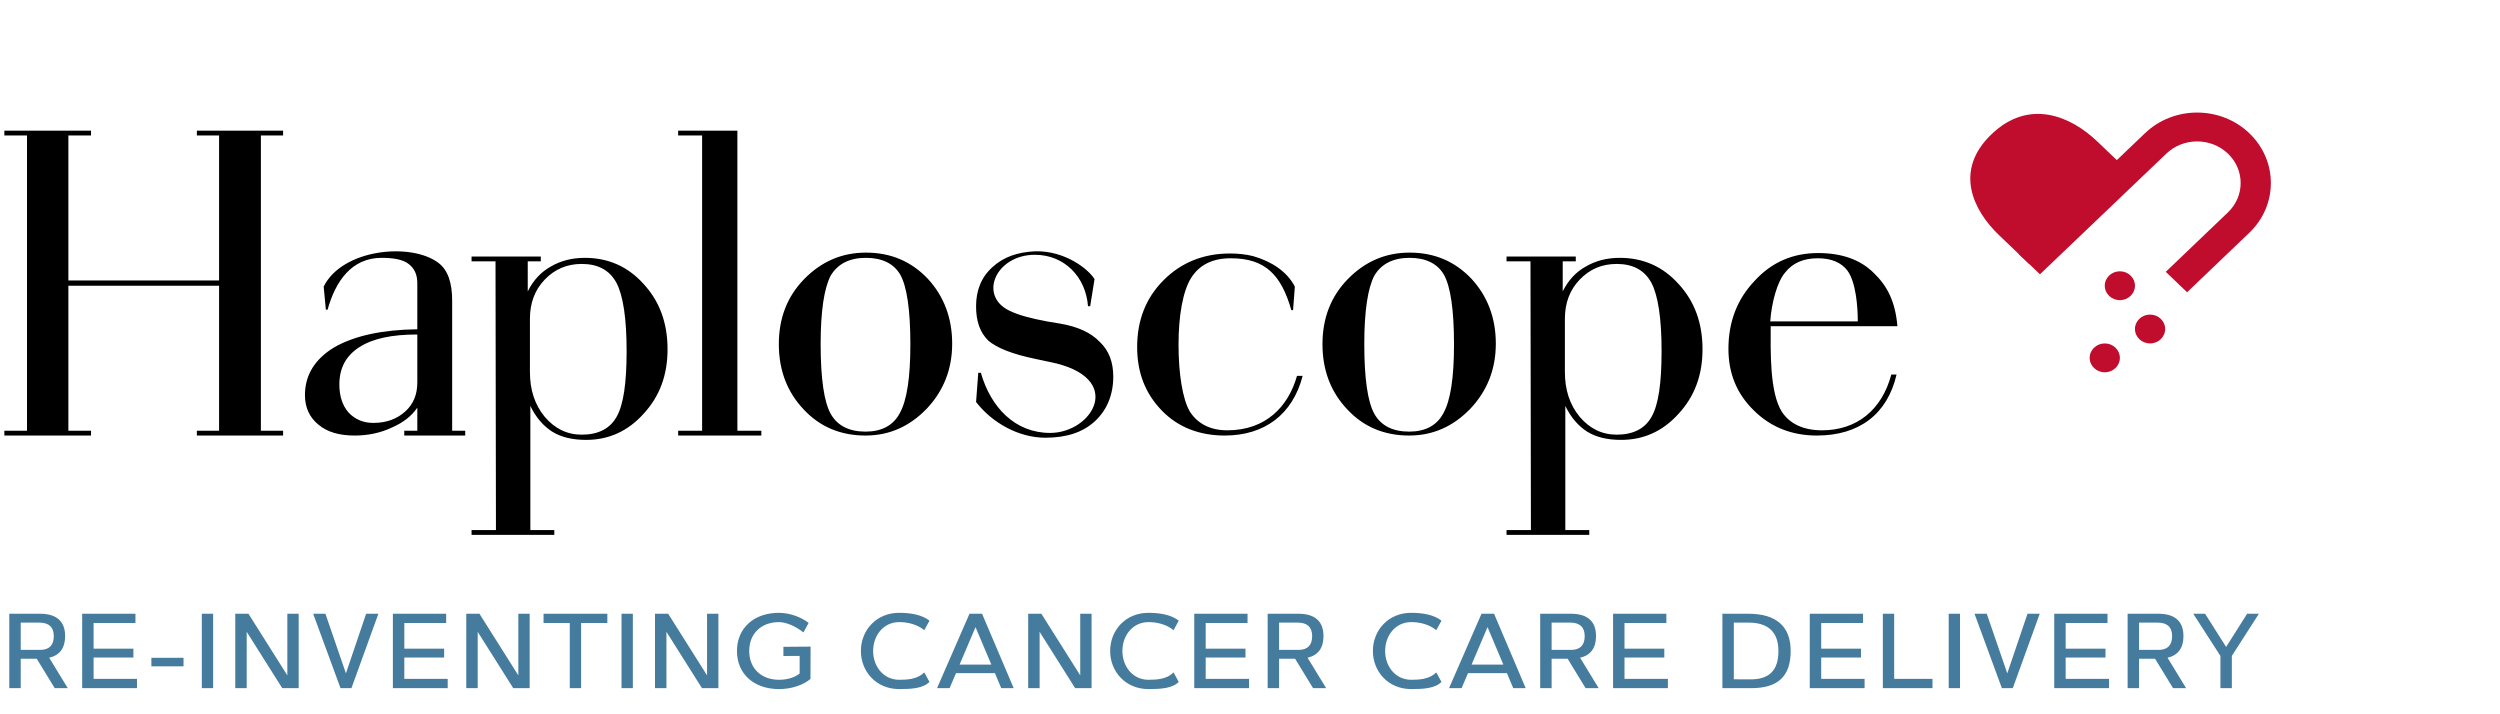
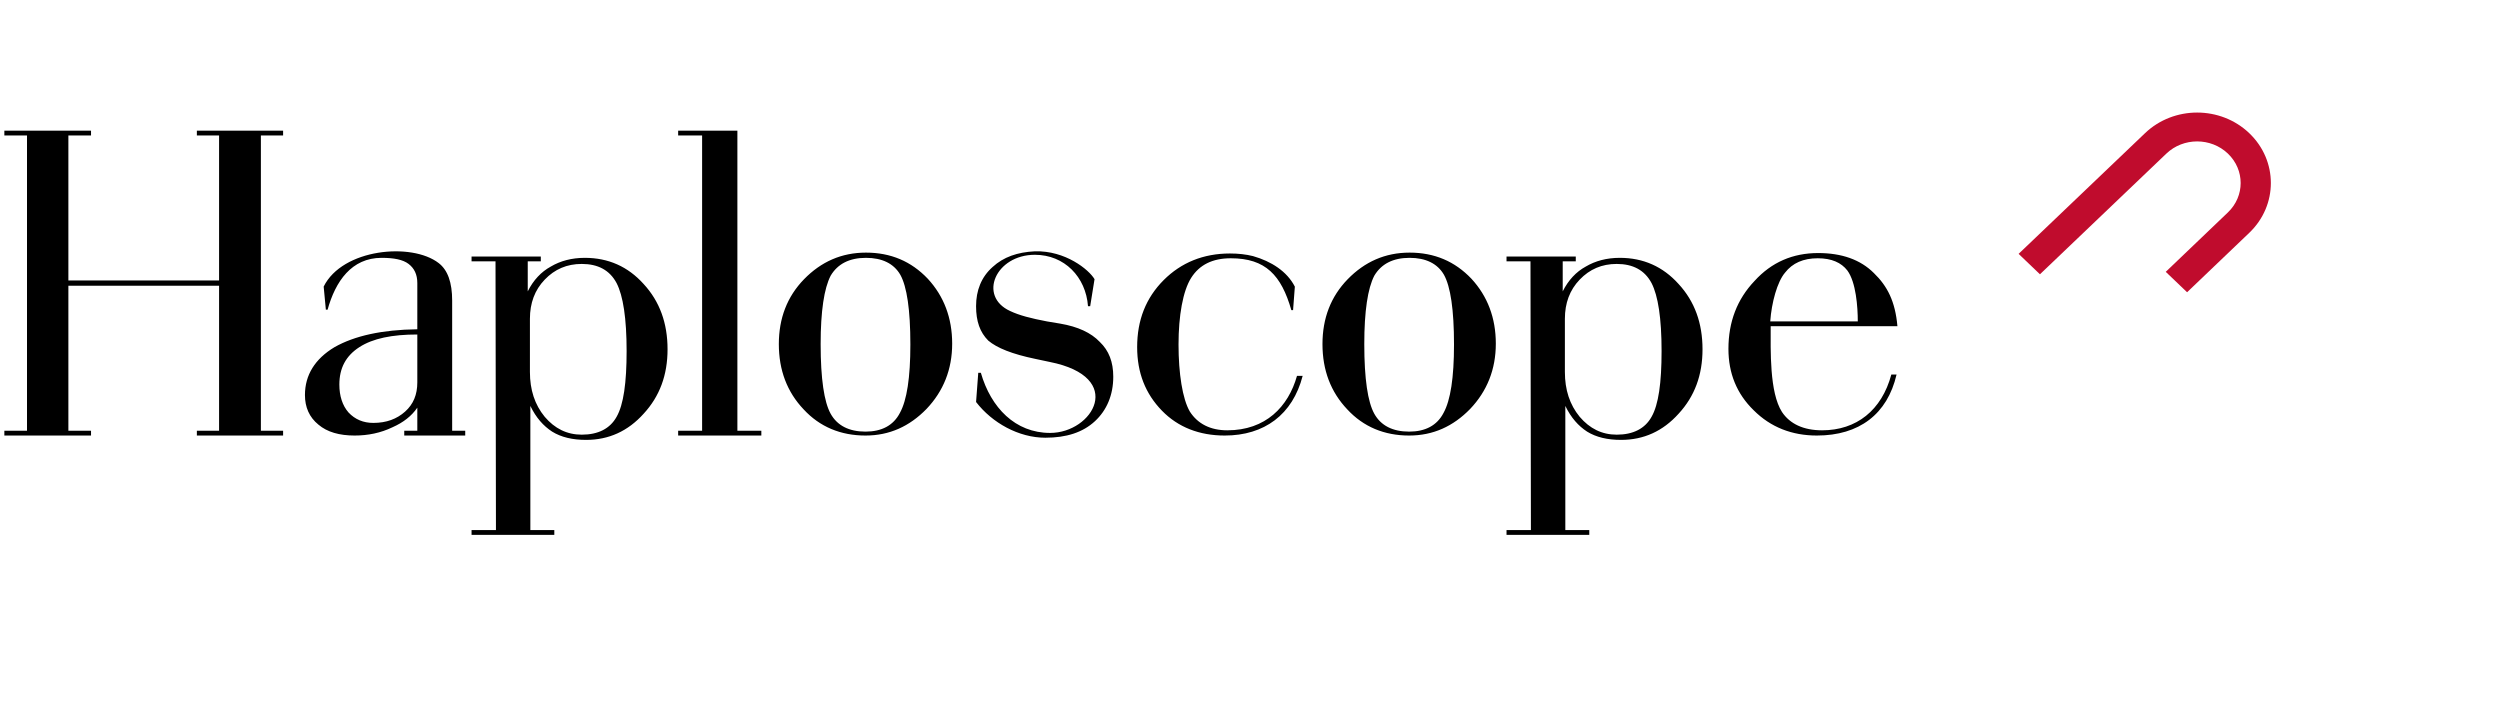
<svg xmlns="http://www.w3.org/2000/svg" width="287" height="82" viewBox="0 0 287 82" fill="none">
  <path d="M0.5 15H10.45V15.55H7.85V32.2H25.15V15.55H22.6V15H32.5V15.55H29.95V49.45H32.5V50H22.6V49.45H25.15V32.8H7.85V49.45H10.45V50H0.5V49.45H3.1V15.55H0.5V15ZM47.908 46.8C47.258 47.75 46.308 48.5 45.058 49.05C43.708 49.7 42.258 50 40.708 50C38.958 50 37.558 49.6 36.558 48.75C35.508 47.9 35.008 46.75 35.008 45.35C35.008 43.05 36.158 41.2 38.408 39.85C40.708 38.55 43.858 37.85 47.908 37.8V32.5C47.908 31.5 47.558 30.8 46.908 30.3C46.258 29.8 45.208 29.6 43.808 29.6C40.358 29.6 38.508 32.3 37.608 35.55H37.408L37.158 32.9C39.308 28.55 47.258 27.8 50.358 30.2C51.408 31 51.908 32.45 51.908 34.5V49.45H53.408V50H46.408V49.45H47.908V46.8ZM47.908 38.4C45.008 38.4 42.808 38.85 41.258 39.85C39.708 40.85 38.958 42.25 38.958 44.15C38.958 45.45 39.308 46.55 40.008 47.35C40.758 48.15 41.708 48.55 42.858 48.55C44.358 48.55 45.558 48.1 46.508 47.25C47.458 46.4 47.908 45.3 47.908 43.9V38.4ZM56.935 60.85C56.935 49.45 56.885 41.45 56.885 30H54.135V29.45H62.085V30H60.585V33.45C61.235 32.15 62.135 31.2 63.235 30.6C64.335 29.95 65.635 29.6 67.135 29.6C69.835 29.6 72.085 30.6 73.885 32.6C75.735 34.6 76.635 37.1 76.635 40.1C76.635 43.05 75.735 45.5 73.885 47.5C72.085 49.5 69.885 50.5 67.285 50.5C65.735 50.5 64.435 50.2 63.385 49.55C62.385 48.9 61.535 47.95 60.885 46.6V60.85H63.635V61.4H54.135V60.85H56.935ZM60.835 42.7C60.835 44.75 61.385 46.45 62.535 47.85C63.685 49.2 65.085 49.9 66.785 49.9C68.685 49.9 70.035 49.2 70.785 47.85C71.585 46.45 71.935 43.95 71.935 40.3C71.935 36.55 71.535 33.95 70.785 32.5C69.985 31 68.635 30.3 66.785 30.3C65.085 30.3 63.685 30.9 62.535 32.1C61.385 33.3 60.835 34.8 60.835 36.6V42.7ZM80.602 49.45V15.55H77.852V15H84.652V49.45H87.402V50H77.852V49.45H80.602ZM89.41 39.5C89.41 36.55 90.36 34.05 92.31 32.05C94.26 30.05 96.61 29 99.41 29C102.26 29 104.61 30 106.51 32C108.36 34 109.31 36.5 109.31 39.45C109.31 42.4 108.31 44.9 106.36 46.95C104.41 48.95 102.11 50 99.36 50C96.51 50 94.11 49 92.26 47C90.36 45 89.41 42.5 89.41 39.5ZM94.21 39.5C94.21 43.5 94.61 46.15 95.36 47.5C96.11 48.85 97.46 49.55 99.36 49.55C101.21 49.55 102.56 48.85 103.31 47.4C104.11 45.95 104.51 43.35 104.51 39.55C104.51 35.55 104.11 32.9 103.36 31.55C102.61 30.25 101.26 29.6 99.41 29.6C97.51 29.6 96.16 30.3 95.36 31.65C94.61 33.1 94.21 35.7 94.21 39.5ZM112.053 46.15L112.303 42.8H112.603C113.753 46.8 116.553 49.7 120.553 49.7C125.453 49.7 129.303 43.3 120.503 41.55L118.853 41.2C116.203 40.65 114.453 39.95 113.453 39.1C112.503 38.15 112.053 36.9 112.053 35.15C112.053 33.35 112.653 31.8 113.953 30.65C115.203 29.5 116.803 28.95 118.803 28.85C122.303 28.75 125.003 30.95 125.653 32.05L125.153 35.15H124.903C124.653 31.8 122.203 29.25 118.803 29.25C114.303 29.25 112.253 34 115.953 35.7C117.003 36.2 118.353 36.55 120.203 36.9L121.703 37.15C123.753 37.5 125.253 38.2 126.253 39.25C127.303 40.25 127.803 41.55 127.803 43.25C127.803 45.35 127.053 47.1 125.703 48.35C124.303 49.65 122.403 50.25 120.003 50.25C116.953 50.25 113.903 48.55 112.053 46.15ZM148.895 43.15H149.545C148.395 47.6 145.145 50 140.595 50C137.695 50 135.245 49.05 133.395 47.15C131.495 45.2 130.545 42.8 130.545 39.85C130.545 36.75 131.545 34.2 133.595 32.15C135.595 30.15 138.145 29.1 141.195 29.1C142.145 29.1 143.045 29.2 143.845 29.4C145.945 30 147.745 31.15 148.645 32.9V32.95L148.445 35.6H148.245C147.095 31.6 145.295 29.65 141.295 29.65C139.195 29.65 137.695 30.4 136.745 31.9C135.795 33.4 135.295 36.25 135.295 39.55C135.295 42.85 135.745 45.8 136.595 47.25C137.495 48.65 138.945 49.4 140.895 49.4C145.295 49.4 147.895 46.7 148.895 43.15ZM151.82 39.5C151.82 36.55 152.77 34.05 154.72 32.05C156.67 30.05 159.02 29 161.82 29C164.67 29 167.02 30 168.92 32C170.77 34 171.72 36.5 171.72 39.45C171.72 42.4 170.72 44.9 168.77 46.95C166.82 48.95 164.52 50 161.77 50C158.92 50 156.52 49 154.67 47C152.77 45 151.82 42.5 151.82 39.5ZM156.62 39.5C156.62 43.5 157.02 46.15 157.77 47.5C158.52 48.85 159.87 49.55 161.77 49.55C163.62 49.55 164.97 48.85 165.72 47.4C166.52 45.95 166.92 43.35 166.92 39.55C166.92 35.55 166.52 32.9 165.77 31.55C165.02 30.25 163.67 29.6 161.82 29.6C159.92 29.6 158.57 30.3 157.77 31.65C157.02 33.1 156.62 35.7 156.62 39.5ZM175.749 60.85C175.749 49.45 175.699 41.45 175.699 30H172.949V29.45H180.899V30H179.399V33.45C180.049 32.15 180.949 31.2 182.049 30.6C183.149 29.95 184.449 29.6 185.949 29.6C188.649 29.6 190.899 30.6 192.699 32.6C194.549 34.6 195.449 37.1 195.449 40.1C195.449 43.05 194.549 45.5 192.699 47.5C190.899 49.5 188.699 50.5 186.099 50.5C184.549 50.5 183.249 50.2 182.199 49.55C181.199 48.9 180.349 47.95 179.699 46.6V60.85H182.449V61.4H172.949V60.85H175.749ZM179.649 42.7C179.649 44.75 180.199 46.45 181.349 47.85C182.499 49.2 183.899 49.9 185.599 49.9C187.499 49.9 188.849 49.2 189.599 47.85C190.399 46.45 190.749 43.95 190.749 40.3C190.749 36.55 190.349 33.95 189.599 32.5C188.799 31 187.449 30.3 185.599 30.3C183.899 30.3 182.499 30.9 181.349 32.1C180.199 33.3 179.649 34.8 179.649 36.6V42.7ZM203.274 37.45C203.274 40.2 203.124 45.05 204.574 47.3C205.474 48.65 207.024 49.4 209.174 49.4C213.124 49.4 216.024 47.1 217.124 43H217.724C216.674 47.55 213.424 50 208.574 50C205.724 50 203.274 49.05 201.324 47.1C199.374 45.2 198.424 42.85 198.424 40.05C198.424 36.95 199.424 34.35 201.424 32.25C203.374 30.1 205.824 29.05 208.724 29.05C211.424 29.05 213.574 29.8 215.124 31.35C216.674 32.85 217.574 34.6 217.824 37.45H203.274ZM203.224 36.9H213.274C213.274 35.25 213.074 32.4 212.074 31.05C211.374 30.15 210.274 29.65 208.674 29.65C207.024 29.65 205.774 30.2 204.924 31.3C204.024 32.35 203.374 34.75 203.224 36.9Z" fill="black" />
-   <path d="M1.066 79H2.379V75.625H4.219L6.281 79H7.781L5.648 75.508C6.855 75.227 7.477 74.394 7.477 73.023C7.477 71.324 6.492 70.457 4.594 70.457H1.066V79ZM2.379 74.606V71.477H4.535C5.613 71.477 6.176 72.004 6.176 73.023C6.176 74.066 5.648 74.606 4.629 74.606H2.379ZM9.433 79H15.726V77.934H10.746V75.484H15.316V74.465H10.746V71.523H15.55V70.457H9.433V79ZM17.378 76.492H21.069V75.519H17.378V76.492ZM23.167 79H24.467V70.457H23.167V79ZM32.986 70.457V77.535L28.522 70.457H27.01V79H28.322V72.531L32.401 79H34.287V70.457H32.986ZM35.951 70.457L39.091 79H40.345L43.439 70.457H42.033L39.712 77.301L37.357 70.457H35.951ZM45.103 79H51.396V77.934H46.415V75.484H50.986V74.465H46.415V71.523H51.22V70.457H45.103V79ZM59.505 70.457V77.535L55.04 70.457H53.528V79H54.84V72.531L58.919 79H60.805V70.457H59.505ZM62.399 71.523H65.41V79H66.711V71.523H69.723V70.457H62.399V71.523ZM71.351 79H72.652V70.457H71.351V79ZM81.171 70.457V77.535L76.706 70.457H75.195V79H76.507V72.531L80.585 79H82.472V70.457H81.171ZM89.936 74.254V75.309L91.799 75.297V77.312C91.284 77.746 90.428 78.039 89.432 78.039C87.382 78.039 86.01 76.715 86.01 74.734C86.01 72.742 87.382 71.418 89.432 71.418C90.229 71.418 91.354 71.887 92.233 72.602L92.831 71.512C91.964 70.82 90.604 70.352 89.432 70.352C86.538 70.352 84.604 72.109 84.604 74.734C84.604 77.359 86.538 79.106 89.432 79.106C90.897 79.106 92.21 78.637 93.042 77.945L93.053 75.285V74.231L89.936 74.254ZM106.107 77.195C105.345 77.957 104.256 78.039 103.224 78.039C101.431 78.039 100.236 76.516 100.236 74.734C100.236 72.941 101.431 71.418 103.224 71.418C104.138 71.418 105.228 71.629 106.107 72.344L106.705 71.254C105.838 70.562 104.513 70.352 103.224 70.352C100.588 70.352 98.83 72.367 98.83 74.734C98.83 77.09 100.588 79.106 103.224 79.106C104.619 79.106 105.955 79.035 106.705 78.285L106.107 77.195ZM114.216 77.277L114.943 79H116.372L112.74 70.457H111.298L107.572 79H109.013L109.751 77.277H114.216ZM110.161 76.293L111.99 71.992L113.806 76.293H110.161ZM124.012 70.457V77.535L119.548 70.457H118.036V79H119.348V72.531L123.427 79H125.313V70.457H124.012ZM134.723 77.195C133.961 77.957 132.871 78.039 131.84 78.039C130.047 78.039 128.852 76.516 128.852 74.734C128.852 72.941 130.047 71.418 131.84 71.418C132.754 71.418 133.844 71.629 134.723 72.344L135.321 71.254C134.453 70.562 133.129 70.352 131.84 70.352C129.203 70.352 127.446 72.367 127.446 74.734C127.446 77.09 129.203 79.106 131.84 79.106C133.235 79.106 134.571 79.035 135.321 78.285L134.723 77.195ZM137.101 79H143.394V77.934H138.414V75.484H142.984V74.465H138.414V71.523H143.219V70.457H137.101V79ZM145.527 79H146.839V75.625H148.679L150.742 79H152.242L150.109 75.508C151.316 75.227 151.937 74.394 151.937 73.023C151.937 71.324 150.952 70.457 149.054 70.457H145.527V79ZM146.839 74.606V71.477H148.995C150.074 71.477 150.636 72.004 150.636 73.023C150.636 74.066 150.109 74.606 149.089 74.606H146.839ZM164.885 77.195C164.123 77.957 163.034 78.039 162.002 78.039C160.209 78.039 159.014 76.516 159.014 74.734C159.014 72.941 160.209 71.418 162.002 71.418C162.916 71.418 164.006 71.629 164.885 72.344L165.483 71.254C164.616 70.562 163.291 70.352 162.002 70.352C159.366 70.352 157.608 72.367 157.608 74.734C157.608 77.09 159.366 79.106 162.002 79.106C163.397 79.106 164.733 79.035 165.483 78.285L164.885 77.195ZM172.994 77.277L173.721 79H175.15L171.518 70.457H170.076L166.35 79H167.791L168.529 77.277H172.994ZM168.939 76.293L170.768 71.992L172.584 76.293H168.939ZM176.814 79H178.126V75.625H179.966L182.029 79H183.529L181.396 75.508C182.603 75.227 183.224 74.394 183.224 73.023C183.224 71.324 182.24 70.457 180.341 70.457H176.814V79ZM178.126 74.606V71.477H180.283C181.361 71.477 181.923 72.004 181.923 73.023C181.923 74.066 181.396 74.606 180.376 74.606H178.126ZM185.181 79H191.474V77.934H186.493V75.484H191.063V74.465H186.493V71.523H191.298V70.457H185.181V79ZM197.73 79H201.059C204.117 79 205.57 77.629 205.57 74.734C205.57 71.91 203.918 70.457 200.707 70.457H197.73V79ZM199.043 77.981V71.477H200.766C203.004 71.477 204.164 72.59 204.164 74.734C204.164 76.938 203.133 77.992 200.977 77.992C200.402 77.992 199.629 77.981 199.043 77.981ZM207.761 79H214.054V77.934H209.074V75.484H213.644V74.465H209.074V71.523H213.878V70.457H207.761V79ZM216.151 79H221.847V77.934H217.452V70.457H216.151V79ZM223.71 79H225.01V70.457H223.71V79ZM226.674 70.457L229.815 79H231.068L234.162 70.457H232.756L230.436 77.301L228.08 70.457H226.674ZM235.826 79H242.119V77.934H237.138V75.484H241.709V74.465H237.138V71.523H241.943V70.457H235.826V79ZM244.251 79H245.564V75.625H247.403L249.466 79H250.966L248.833 75.508C250.04 75.227 250.661 74.394 250.661 73.023C250.661 71.324 249.677 70.457 247.778 70.457H244.251V79ZM245.564 74.606V71.477H247.72C248.798 71.477 249.36 72.004 249.36 73.023C249.36 74.066 248.833 74.606 247.814 74.606H245.564ZM257.973 70.457L255.559 74.266L253.145 70.457H251.786L254.903 75.297V79H256.215V75.297L259.321 70.457H257.973Z" fill="#457B9D" />
-   <path d="M229.495 27.002C226.47 24.11 224.296 19.548 228.629 15.406C232.962 11.265 237.736 13.343 240.762 16.234L244.229 19.548L232.962 30.315L229.495 27.002Z" fill="#C00C2D" />
  <path fill-rule="evenodd" clip-rule="evenodd" d="M246.248 15.29C249.553 12.132 254.911 12.132 258.216 15.29C261.521 18.448 261.521 23.57 258.216 26.728L251.078 33.55L248.627 31.207L255.764 24.385C257.715 22.521 257.715 19.497 255.764 17.633C253.813 15.768 250.65 15.768 248.699 17.633L234.186 31.488L231.736 29.143L246.248 15.29Z" fill="#C00C2D" />
-   <path d="M245.094 32.8C245.094 33.715 244.318 34.457 243.36 34.457C242.403 34.457 241.627 33.715 241.627 32.8C241.627 31.885 242.403 31.144 243.36 31.144C244.318 31.144 245.094 31.885 245.094 32.8Z" fill="#C00C2D" />
-   <path d="M248.56 37.77C248.56 38.685 247.784 39.426 246.827 39.426C245.87 39.426 245.094 38.685 245.094 37.77C245.094 36.855 245.87 36.113 246.827 36.113C247.784 36.113 248.56 36.855 248.56 37.77Z" fill="#C00C2D" />
-   <path d="M243.361 41.083C243.361 41.998 242.585 42.74 241.628 42.74C240.671 42.74 239.895 41.998 239.895 41.083C239.895 40.168 240.671 39.426 241.628 39.426C242.585 39.426 243.361 40.168 243.361 41.083Z" fill="#C00C2D" />
</svg>